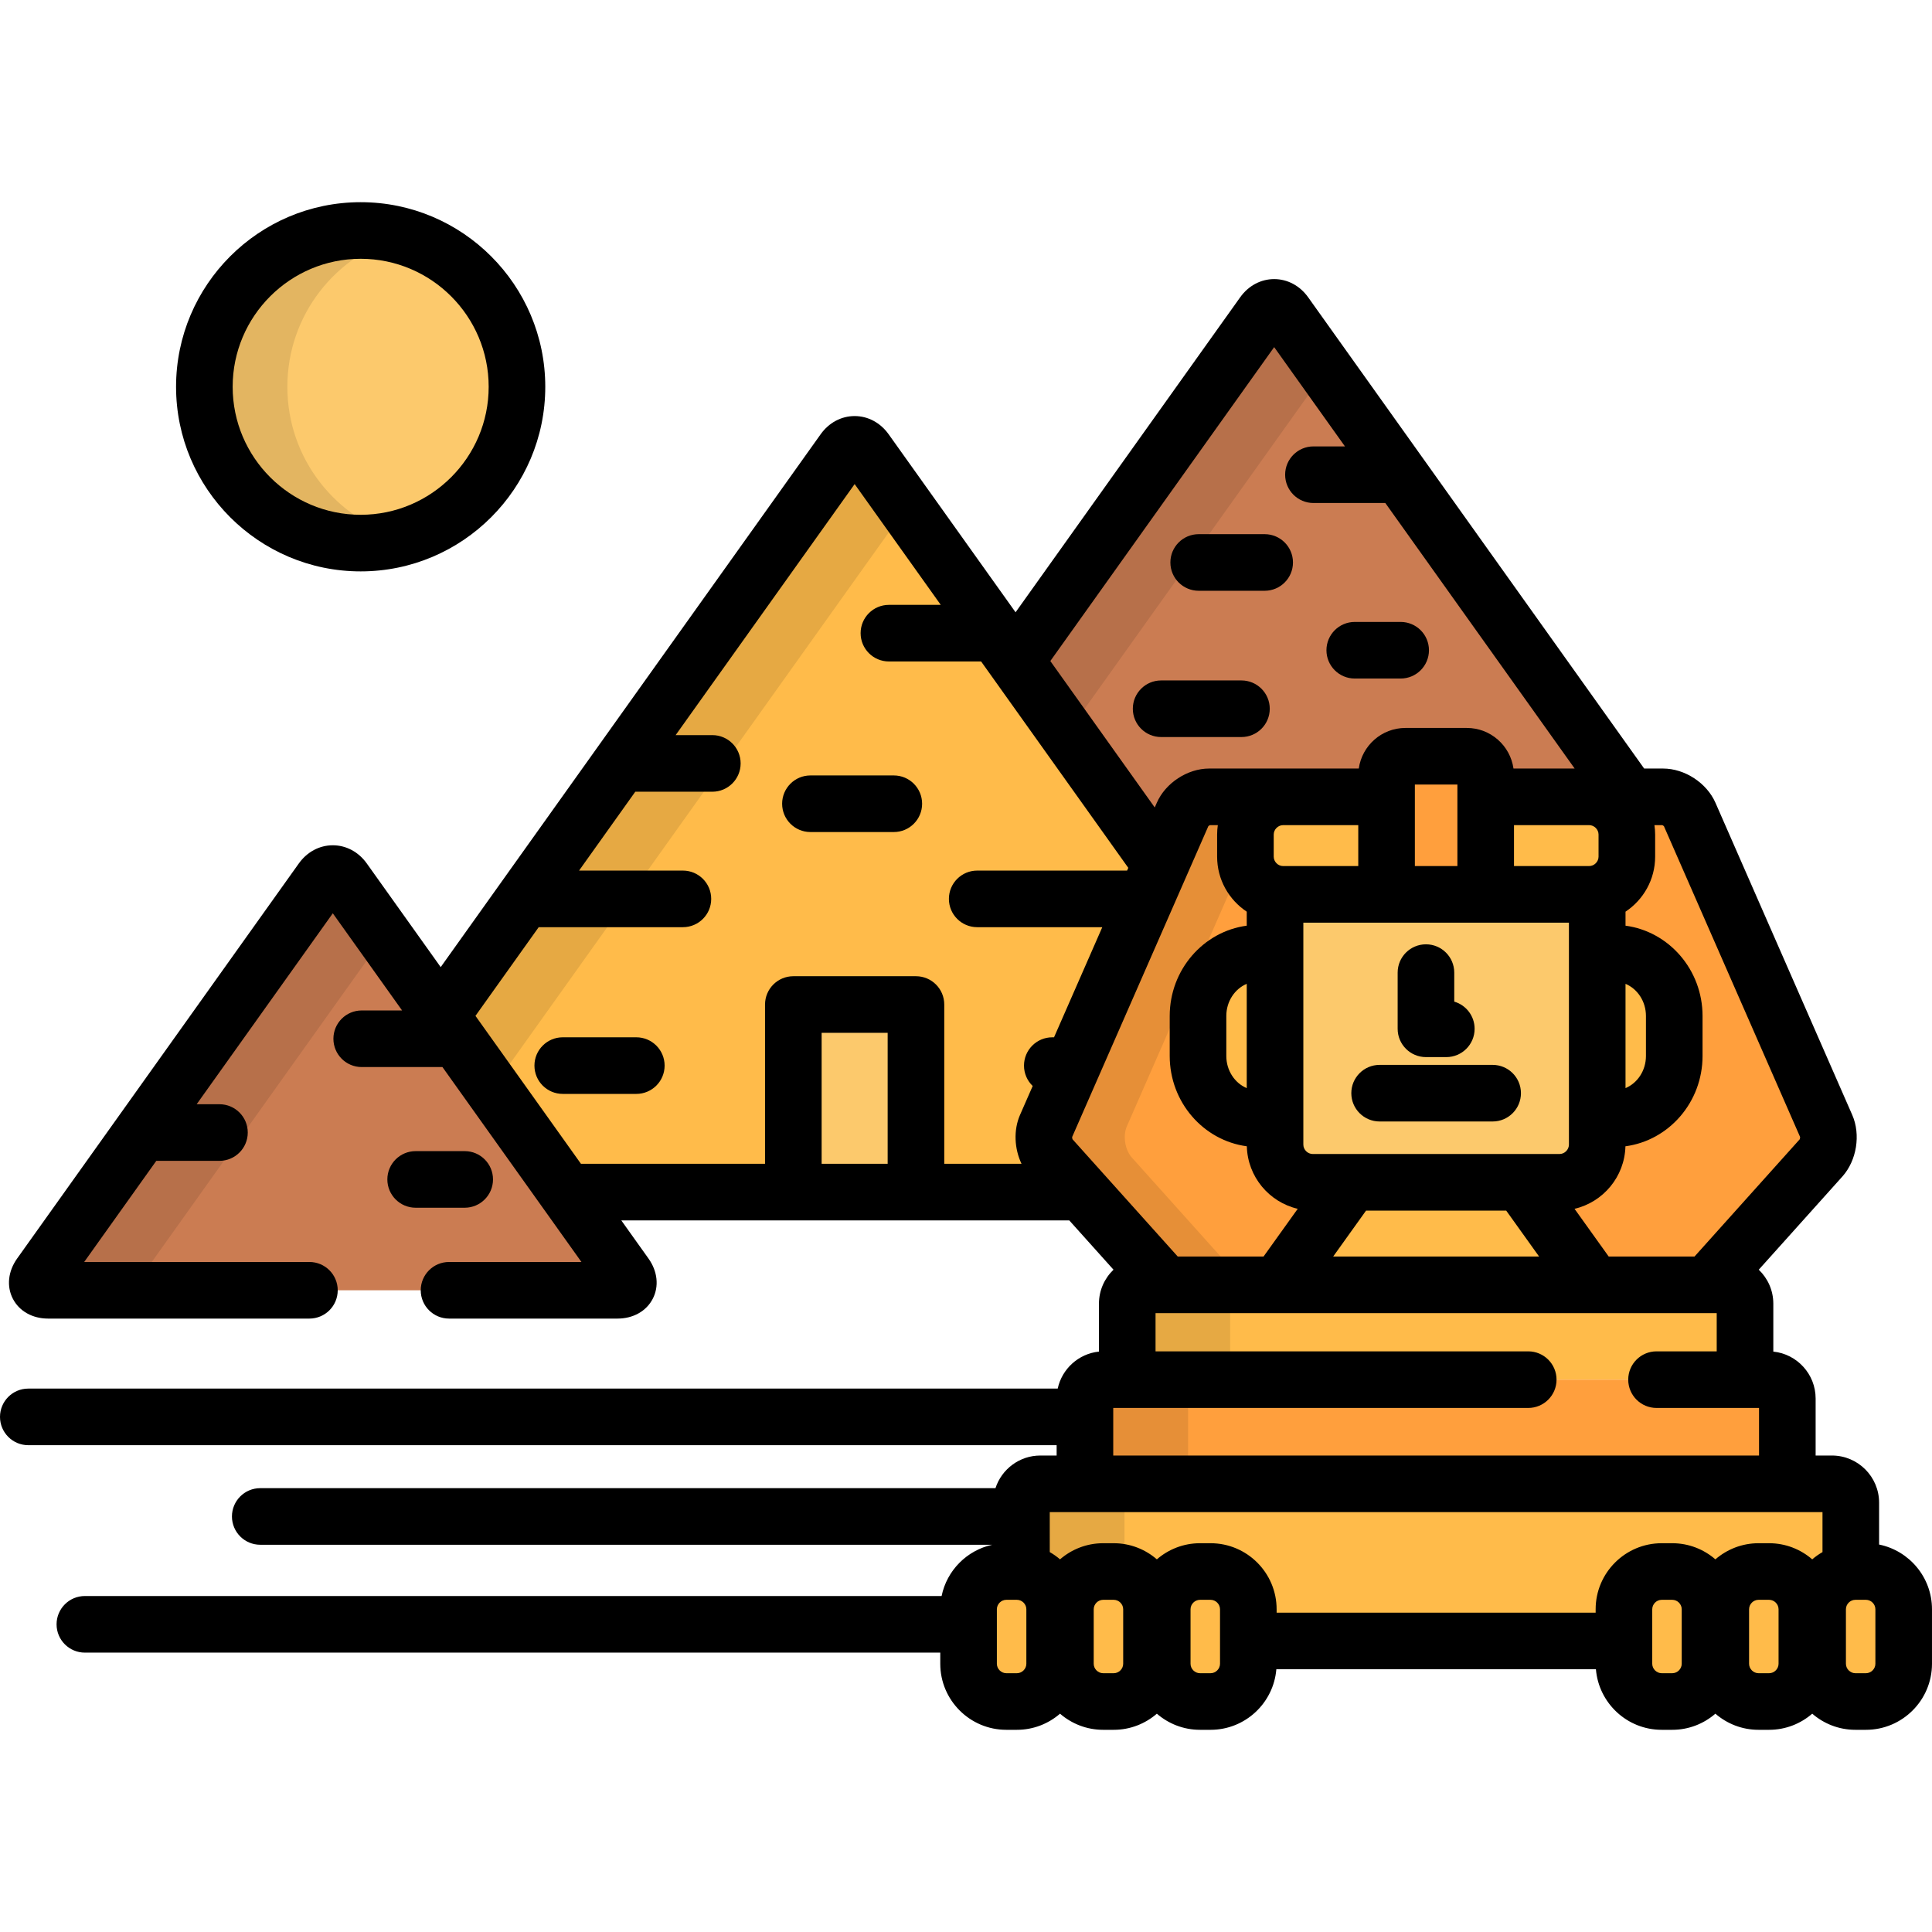
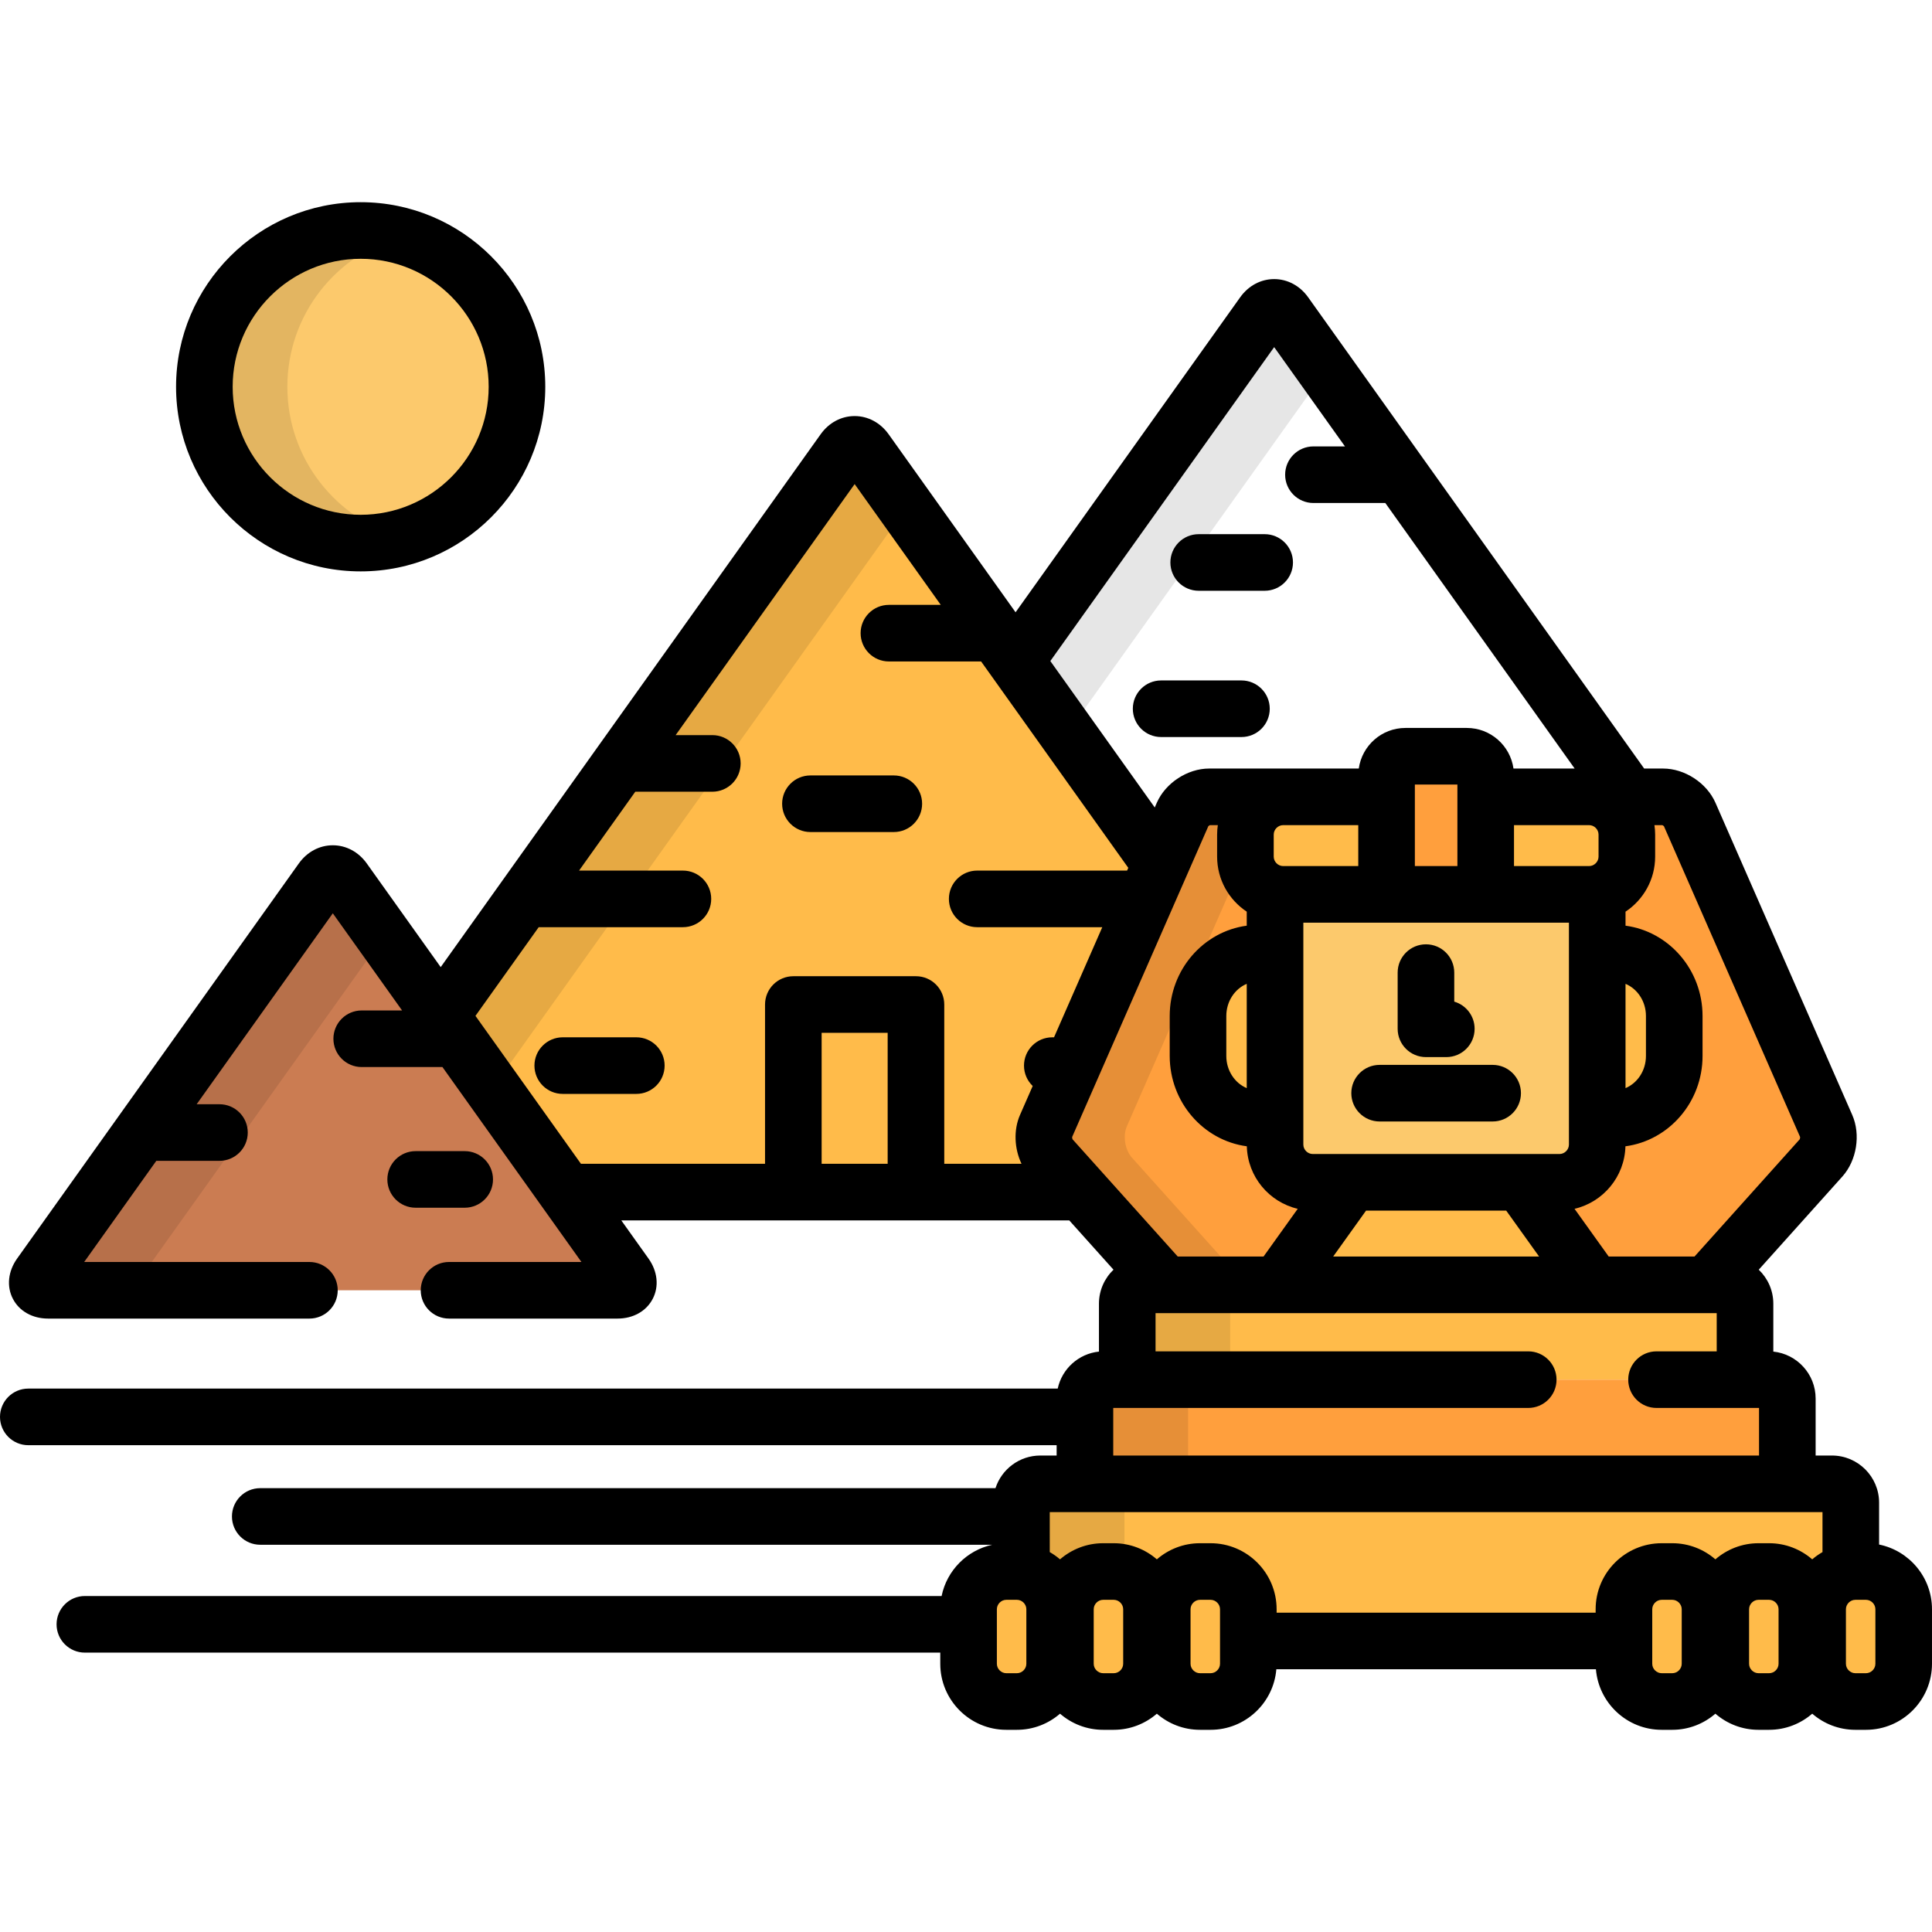
<svg xmlns="http://www.w3.org/2000/svg" version="1.1" id="Capa_1" x="0px" y="0px" viewBox="0 0 512.002 512.002" style="enable-background:new 0 0 512.002 512.002;" xml:space="preserve">
-   <path style="fill:#CB7C52;" d="M313.438,215.749c1.103-2.519,4.257-4.58,7.007-4.58h111.414L340.57,83.143  c-1.596-2.239-4.209-2.239-5.805,0l-65.627,92.039l38.447,53.92L313.438,215.749z" />
  <path style="opacity:0.1;enable-background:new    ;" d="M282.794,194.332l68.53-96.108L340.57,83.143  c-1.596-2.239-4.209-2.239-5.805,0l-65.627,92.039L282.794,194.332z" />
  <path style="fill:#FFBB4A;" d="M278.518,306.782c-1.837-2.047-2.437-5.782-1.333-8.301l30.401-69.379l-78.193-109.66  c-1.597-2.239-4.21-2.239-5.807,0L116.792,269.215l33.3,46.702h136.623L278.518,306.782z" />
  <path style="opacity:0.1;enable-background:new    ;" d="M130.483,288.417L240.18,134.571l-10.788-15.13  c-1.597-2.239-4.21-2.239-5.807,0L116.792,269.215L130.483,288.417z" />
  <g>
-     <rect x="210.24" y="266.21" style="fill:#FCC96C;" width="32.497" height="49.706" />
    <circle style="fill:#FCC96C;" cx="95.58" cy="102.5" r="41.42" />
  </g>
  <g style="opacity:0.1;">
    <path d="M76.155,102.503c0-19.067,12.888-35.115,30.425-39.934c-3.503-0.963-7.188-1.488-10.997-1.488   c-22.878,0-41.424,18.545-41.424,41.422c0,22.876,18.546,41.422,41.424,41.422c3.81,0,7.494-0.524,10.997-1.487   C89.043,137.618,76.155,121.569,76.155,102.503z" />
  </g>
  <path style="fill:#FF9F3D;" d="M483.997,298.481l-36.252-82.732c-1.103-2.519-4.257-4.58-7.007-4.58H320.444  c-2.75,0-5.903,2.061-7.007,4.58l-36.253,82.732c-1.104,2.519-0.504,6.254,1.333,8.301l30.247,33.708h143.653l30.247-33.708  C484.501,304.735,485.101,301,483.997,298.481z" />
  <path style="opacity:0.1;enable-background:new    ;" d="M330.214,340.491l-30.247-33.708c-1.837-2.047-2.436-5.782-1.333-8.301  l36.253-82.732c1.104-2.519,4.257-4.58,7.007-4.58h-21.449c-2.75,0-5.903,2.061-7.007,4.58l-36.253,82.732  c-1.104,2.519-0.504,6.254,1.333,8.301l30.247,33.708H330.214z" />
  <g>
    <polygon style="fill:#FFBB4A;" points="422.469,340.491 403.018,313.326 358.165,313.326 338.713,340.491  " />
    <path style="fill:#FFBB4A;" d="M337.901,253.276c-1.416-0.429-2.908-0.671-4.457-0.671c-8.813,0-15.957,7.451-15.957,16.643v10.592   c0,9.193,7.145,16.646,15.957,16.646c1.549,0,3.041-0.242,4.457-0.671V253.276z" />
    <path style="fill:#FFBB4A;" d="M427.738,252.605c-1.548,0-3.04,0.242-4.456,0.671v42.539c1.416,0.429,2.908,0.671,4.456,0.671   c8.813,0,15.957-7.452,15.957-16.646v-10.592C443.695,260.057,436.551,252.605,427.738,252.605z" />
  </g>
  <path style="fill:#FCC96C;" d="M421.133,237.019h-81.082c-0.738,0-1.456-0.087-2.149-0.24v66.548c0,5.5,4.5,10,10,10h65.381  c5.5,0,10-4.5,10-10v-66.548C422.589,236.932,421.871,237.019,421.133,237.019z" />
  <path style="fill:#FFBB4A;" d="M330.051,227.019c0,5.5,4.5,10,10,10h81.082c5.5,0,10-4.5,10-10v-5.85c0-5.5-4.5-10-10-10h-81.082  c-5.5,0-10,4.5-10,10V227.019z" />
  <path style="fill:#FF9F3D;" d="M393.727,232.019c0,2.75-2.25,5-5,5h-16.271c-2.75,0-5-2.25-5-5v-26.606c0-2.75,2.25-5,5-5h16.271  c2.75,0,5,2.25,5,5V232.019z" />
  <path style="fill:#FFBB4A;" d="M462.237,365.623c0.124-0.434,0.212-0.883,0.212-1.355v-18.776c0-2.75-2.25-5-5-5H303.733  c-2.75,0-5,2.25-5,5v18.776c0,0.473,0.088,0.921,0.212,1.355H462.237z" />
  <path style="opacity:0.1;enable-background:new    ;" d="M326.212,365.623c-0.124-0.434-0.212-0.883-0.212-1.355v-18.776  c0-2.75,2.25-5,5-5h-27.267c-2.75,0-5,2.25-5,5v18.776c0,0.473,0.088,0.921,0.212,1.355H326.212z" />
  <path style="fill:#FF9F3D;" d="M473.663,393.23v-22.608c0-2.75-2.25-5-5-5H292.521c-2.75,0-5,2.25-5,5v22.608H473.663z" />
  <path style="opacity:0.1;enable-background:new    ;" d="M314.857,393.23v-22.608c0-2.75,2.25-5,5-5H292.52c-2.75,0-5,2.25-5,5  v22.608H314.857z" />
  <path style="fill:#FFBB4A;" d="M490.483,429.875c0,2.75-2.25,5-5,5H275.698c-2.75,0-5-2.25-5-5V398.23c0-2.75,2.25-5,5-5h209.785  c2.75,0,5,2.25,5,5V429.875z" />
  <g style="opacity:0.1;">
    <path d="M298,429.875V398.23c0-2.75,2.25-5,5-5h-27.302c-2.75,0-5,2.25-5,5v31.644c0,2.75,2.25,5,5,5H303   C300.25,434.875,298,432.625,298,429.875z" />
  </g>
  <g>
    <path style="fill:#FFBB4A;" d="M279.495,440.919c0,5.5-4.5,10-10,10h-2.813c-5.5,0-10-4.5-10-10V426.47c0-5.5,4.5-10,10-10h2.813   c5.5,0,10,4.5,10,10V440.919z" />
    <path style="fill:#FFBB4A;" d="M305.157,440.919c0,5.5-4.5,10-10,10h-2.811c-5.5,0-10-4.5-10-10V426.47c0-5.5,4.5-10,10-10h2.811   c5.5,0,10,4.5,10,10V440.919z" />
    <path style="fill:#FFBB4A;" d="M330.82,440.919c0,5.5-4.5,10-10,10h-2.814c-5.5,0-10-4.5-10-10V426.47c0-5.5,4.5-10,10-10h2.814   c5.5,0,10,4.5,10,10V440.919z" />
    <path style="fill:#FFBB4A;" d="M453.175,440.919c0,5.5-4.5,10-10,10h-2.811c-5.5,0-10-4.5-10-10V426.47c0-5.5,4.5-10,10-10h2.811   c5.5,0,10,4.5,10,10V440.919z" />
    <path style="fill:#FFBB4A;" d="M478.838,440.919c0,5.5-4.5,10-10,10h-2.813c-5.5,0-10-4.5-10-10V426.47c0-5.5,4.5-10,10-10h2.813   c5.5,0,10,4.5,10,10V440.919z" />
    <path style="fill:#FFBB4A;" d="M504.5,440.919c0,5.5-4.5,10-10,10h-2.809c-5.5,0-10-4.5-10-10V426.47c0-5.5,4.5-10,10-10h2.809   c5.5,0,10,4.5,10,10V440.919z" />
  </g>
  <path style="fill:#CB7C52;" d="M12.75,341.94c-2.75,0-3.693-1.832-2.098-4.071l74.643-104.682c1.597-2.239,4.21-2.239,5.807,0  l74.642,104.682c1.597,2.239,0.653,4.071-2.097,4.071H12.75z" />
  <g style="opacity:0.1;">
    <path d="M37.776,337.868l63.983-89.733l-10.658-14.948c-1.597-2.239-4.21-2.239-5.807,0L10.652,337.868   c-1.596,2.239-0.652,4.071,2.098,4.071h27.124C37.124,341.94,36.181,340.107,37.776,337.868z" />
  </g>
  <path d="M95.583,151.425c26.975,0,48.921-21.946,48.921-48.922s-21.946-48.922-48.921-48.922c-26.977,0-48.924,21.946-48.924,48.922  C46.659,129.479,68.606,151.425,95.583,151.425z M95.583,68.581c18.704,0,33.921,15.217,33.921,33.922s-15.217,33.922-33.921,33.922  c-18.706,0-33.924-15.217-33.924-33.922C61.659,83.798,76.877,68.581,95.583,68.581z" />
  <path d="M214.774,220.5h22.097c4.143,0,7.5-3.358,7.5-7.5s-3.357-7.5-7.5-7.5h-22.097c-4.143,0-7.5,3.358-7.5,7.5  S210.632,220.5,214.774,220.5z" />
-   <path d="M359.024,179.82h12.166c4.143,0,7.5-3.358,7.5-7.5s-3.357-7.5-7.5-7.5h-12.166c-4.143,0-7.5,3.358-7.5,7.5  S354.882,179.82,359.024,179.82z" />
  <path d="M307.712,195.325H329c4.143,0,7.5-3.358,7.5-7.5s-3.357-7.5-7.5-7.5h-21.288c-4.143,0-7.5,3.358-7.5,7.5  S303.569,195.325,307.712,195.325z" />
  <path d="M168.631,274.897h-19.498c-4.143,0-7.5,3.358-7.5,7.5s3.357,7.5,7.5,7.5h19.498c4.143,0,7.5-3.358,7.5-7.5  S172.773,274.897,168.631,274.897z" />
  <path d="M317.665,156.561h17.487c4.143,0,7.5-3.358,7.5-7.5s-3.357-7.5-7.5-7.5h-17.487c-4.143,0-7.5,3.358-7.5,7.5  S313.522,156.561,317.665,156.561z" />
  <path d="M497.983,409.321v-11.09c0-6.893-5.607-12.5-12.5-12.5h-4.32v-15.108c0-6.458-4.923-11.788-11.214-12.434v-12.698  c0-3.539-1.485-6.733-3.857-9.009l22.156-24.691c3.803-4.239,4.904-11.102,2.618-16.319l-36.251-82.731  c-2.303-5.256-8.139-9.07-13.877-9.07h-5.017L346.678,78.79c-2.186-3.067-5.47-4.827-9.01-4.827s-6.824,1.76-9.009,4.825  l-59.522,83.475l-33.639-47.176c-2.186-3.066-5.471-4.825-9.01-4.825s-6.823,1.758-9.01,4.825l-100.689,141.21l-19.583-27.464  c-2.187-3.067-5.471-4.825-9.01-4.825s-6.823,1.758-9.01,4.825L4.545,333.516c-2.411,3.383-2.838,7.37-1.14,10.664  c1.697,3.294,5.19,5.26,9.345,5.26H82c4.143,0,7.5-3.358,7.5-7.5s-3.357-7.5-7.5-7.5H22.309l19.113-26.805H58.16  c4.143,0,7.5-3.358,7.5-7.5s-3.358-7.5-7.5-7.5h-6.043l36.081-50.602l18.36,25.749H95.857c-4.143,0-7.5,3.358-7.5,7.5  s3.357,7.5,7.5,7.5h21.396l36.834,51.658H119c-4.143,0-7.5,3.358-7.5,7.5s3.357,7.5,7.5,7.5h44.648c4.155,0,7.648-1.967,9.346-5.261  c1.697-3.294,1.27-7.281-1.143-10.664l-7.199-10.097h118.716l11.723,13.065c-2.371,2.276-3.856,5.47-3.856,9.009v12.698  c-5.41,0.556-9.805,4.579-10.929,9.802H7.5c-4.143,0-7.5,3.358-7.5,7.5s3.357,7.5,7.5,7.5h272.521v2.739h-4.322  c-5.548,0-10.257,3.636-11.886,8.647H68.969c-4.143,0-7.5,3.358-7.5,7.5s3.357,7.5,7.5,7.5h193.993  c-6.738,1.466-12.043,6.817-13.426,13.586H22.492c-4.143,0-7.5,3.358-7.5,7.5s3.357,7.5,7.5,7.5h226.69v2.956  c0,9.649,7.851,17.5,17.5,17.5h2.813c4.367,0,8.357-1.619,11.425-4.274c3.069,2.655,7.059,4.274,11.426,4.274h2.811  c4.367,0,8.355-1.619,11.425-4.273c3.069,2.655,7.058,4.273,11.425,4.273h2.814c9.158,0,16.683-7.075,17.426-16.045h84.691  c0.743,8.97,8.268,16.045,17.426,16.045h2.811c4.367,0,8.357-1.619,11.425-4.274c3.069,2.655,7.059,4.274,11.426,4.274h2.813  c4.368,0,8.357-1.62,11.427-4.275c3.069,2.656,7.059,4.275,11.427,4.275h2.809c9.649,0,17.5-7.851,17.5-17.5v-14.449  C512,418.014,505.97,410.94,497.983,409.321z M477.051,301.316c0.008,0.172-0.035,0.439-0.096,0.6l-27.884,31.075h-22.748  l-9.052-12.641c7.588-1.779,13.279-8.497,13.488-16.57c11.512-1.531,20.436-11.679,20.436-23.939v-10.592  c0-12.251-8.912-22.392-20.413-23.934v-3.712c4.726-3.137,7.851-8.501,7.851-14.585v-5.85c0-0.85-0.068-1.683-0.188-2.5h2.086  c0.136,0.058,0.32,0.178,0.428,0.279L477.051,301.316z M312.111,332.991l-27.885-31.076c-0.061-0.161-0.103-0.427-0.096-0.599  l36.093-82.368c0.107-0.102,0.292-0.222,0.428-0.279h2.087c-0.119,0.817-0.188,1.65-0.188,2.5v5.85  c0,6.084,3.125,11.448,7.851,14.585v3.712c-11.501,1.541-20.414,11.683-20.414,23.934v10.592c0,12.26,8.925,22.408,20.436,23.939  c0.209,8.073,5.9,14.791,13.487,16.57l-9.052,12.641h-22.747V332.991z M374.956,229.519v-21.606h11.271v21.606H374.956z   M421.133,218.669c1.355,0,2.5,1.145,2.5,2.5v5.85c0,1.355-1.145,2.5-2.5,2.5h-19.906v-10.85H421.133z M430.782,260.728  c3.161,1.325,5.413,4.64,5.413,8.521v10.592c0,3.882-2.252,7.197-5.413,8.523V260.728z M413.282,305.826h-65.381  c-1.355,0-2.5-1.145-2.5-2.5v-58.808h27.055h16.271h27.056v58.808C415.782,304.681,414.638,305.826,413.282,305.826z   M324.987,279.841v-10.592c0-3.881,2.252-7.196,5.414-8.521v27.636C327.239,287.039,324.987,283.723,324.987,279.841z   M359.956,229.519h-19.905c-1.355,0-2.5-1.145-2.5-2.5v-5.85c0-1.355,1.145-2.5,2.5-2.5h19.905V229.519z M362.02,320.826h37.144  l8.711,12.164H353.31L362.02,320.826z M337.668,91.991l18.762,26.312h-8.353c-4.142,0-7.5,3.358-7.5,7.5c0,4.142,3.358,7.5,7.5,7.5  h19.048L417.3,203.67h-16.21c-0.853-6.068-6.064-10.756-12.363-10.756h-16.271c-6.3,0-11.511,4.689-12.364,10.756h-39.647  c-5.738,0-11.574,3.814-13.876,9.069l-0.547,1.249l-27.672-38.806L337.668,91.991z M126.003,269.216l16.758-23.502h38.218  c4.143,0,7.5-3.358,7.5-7.5s-3.357-7.5-7.5-7.5h-27.522l14.902-20.9h20.419c4.143,0,7.5-3.358,7.5-7.5s-3.357-7.5-7.5-7.5h-9.724  l47.436-66.526l22.823,32.008h-13.74c-4.143,0-7.5,3.358-7.5,7.5s3.357,7.5,7.5,7.5h24.436l39,54.694l-0.317,0.724h-39.723  c-4.143,0-7.5,3.358-7.5,7.5s3.357,7.5,7.5,7.5h33.149l-12.788,29.183h-0.459c-4.143,0-7.5,3.358-7.5,7.5  c0,2.124,0.887,4.038,2.306,5.402l-3.362,7.672c-1.748,3.99-1.508,8.94,0.4,12.945H250.24V266.21c0-4.142-3.357-7.5-7.5-7.5h-32.497  c-4.143,0-7.5,3.358-7.5,7.5v42.206h-48.788L126.003,269.216z M217.743,308.417v-34.706h17.497v34.706H217.743z M295.021,373.123  H405c4.143,0,7.5-3.358,7.5-7.5s-3.357-7.5-7.5-7.5h-98.767v-10.132h148.716v10.132h-15.95c-4.143,0-7.5,3.358-7.5,7.5  s3.357,7.5,7.5,7.5h27.164v12.608H295.021V373.123z M271.995,440.919c0,1.355-1.145,2.5-2.5,2.5h-2.813c-1.355,0-2.5-1.145-2.5-2.5  V426.47c0-1.355,1.145-2.5,2.5-2.5h2.813c1.355,0,2.5,1.145,2.5,2.5V440.919z M297.657,440.919c0,1.355-1.145,2.5-2.5,2.5h-2.811  c-1.355,0-2.5-1.145-2.5-2.5V426.47c0-1.355,1.145-2.5,2.5-2.5h2.811c1.355,0,2.5,1.145,2.5,2.5V440.919z M323.32,440.919  c0,1.355-1.145,2.5-2.5,2.5h-2.814c-1.355,0-2.5-1.145-2.5-2.5V426.47c0-1.355,1.145-2.5,2.5-2.5h2.814c1.355,0,2.5,1.145,2.5,2.5  V440.919z M445.675,440.919c0,1.355-1.145,2.5-2.5,2.5h-2.811c-1.355,0-2.5-1.145-2.5-2.5V426.47c0-1.355,1.145-2.5,2.5-2.5h2.811  c1.355,0,2.5,1.145,2.5,2.5V440.919z M471.338,440.919c0,1.355-1.145,2.5-2.5,2.5h-2.813c-1.355,0-2.5-1.145-2.5-2.5V426.47  c0-1.355,1.145-2.5,2.5-2.5h2.813c1.355,0,2.5,1.145,2.5,2.5V440.919z M468.838,408.971h-2.813c-4.367,0-8.356,1.619-11.426,4.274  c-3.068-2.655-7.058-4.274-11.425-4.274h-2.811c-9.649,0-17.5,7.851-17.5,17.5v0.904H338.32v-0.904c0-9.649-7.851-17.5-17.5-17.5  h-2.814c-4.367,0-8.355,1.619-11.425,4.273c-3.069-2.655-7.058-4.273-11.425-4.273h-2.811c-4.367,0-8.356,1.619-11.426,4.274  c-0.84-0.727-1.755-1.367-2.722-1.927V400.73h204.785v10.59c-0.966,0.56-1.88,1.199-2.719,1.926  C477.195,410.59,473.206,408.971,468.838,408.971z M497,440.919c0,1.355-1.145,2.5-2.5,2.5h-2.809c-1.355,0-2.5-1.145-2.5-2.5  V426.47c0-1.355,1.145-2.5,2.5-2.5h2.809c1.355,0,2.5,1.145,2.5,2.5V440.919z" />
  <path d="M377.894,280.144h5.396c4.143,0,7.5-3.358,7.5-7.5c0-3.412-2.277-6.291-5.396-7.201v-7.69c0-4.142-3.357-7.5-7.5-7.5  s-7.5,3.358-7.5,7.5v14.891C370.394,276.786,373.751,280.144,377.894,280.144z" />
  <path d="M395.568,282.205h-29.955c-4.143,0-7.5,3.358-7.5,7.5s3.357,7.5,7.5,7.5h29.955c4.143,0,7.5-3.358,7.5-7.5  S399.711,282.205,395.568,282.205z" />
  <path d="M123.152,320.061c4.143,0,7.5-3.358,7.5-7.5s-3.357-7.5-7.5-7.5h-12.998c-4.143,0-7.5,3.358-7.5,7.5s3.357,7.5,7.5,7.5  H123.152z" />
  <g>
</g>
  <g>
</g>
  <g>
</g>
  <g>
</g>
  <g>
</g>
  <g>
</g>
  <g>
</g>
  <g>
</g>
  <g>
</g>
  <g>
</g>
  <g>
</g>
  <g>
</g>
  <g>
</g>
  <g>
</g>
  <g>
</g>
</svg>